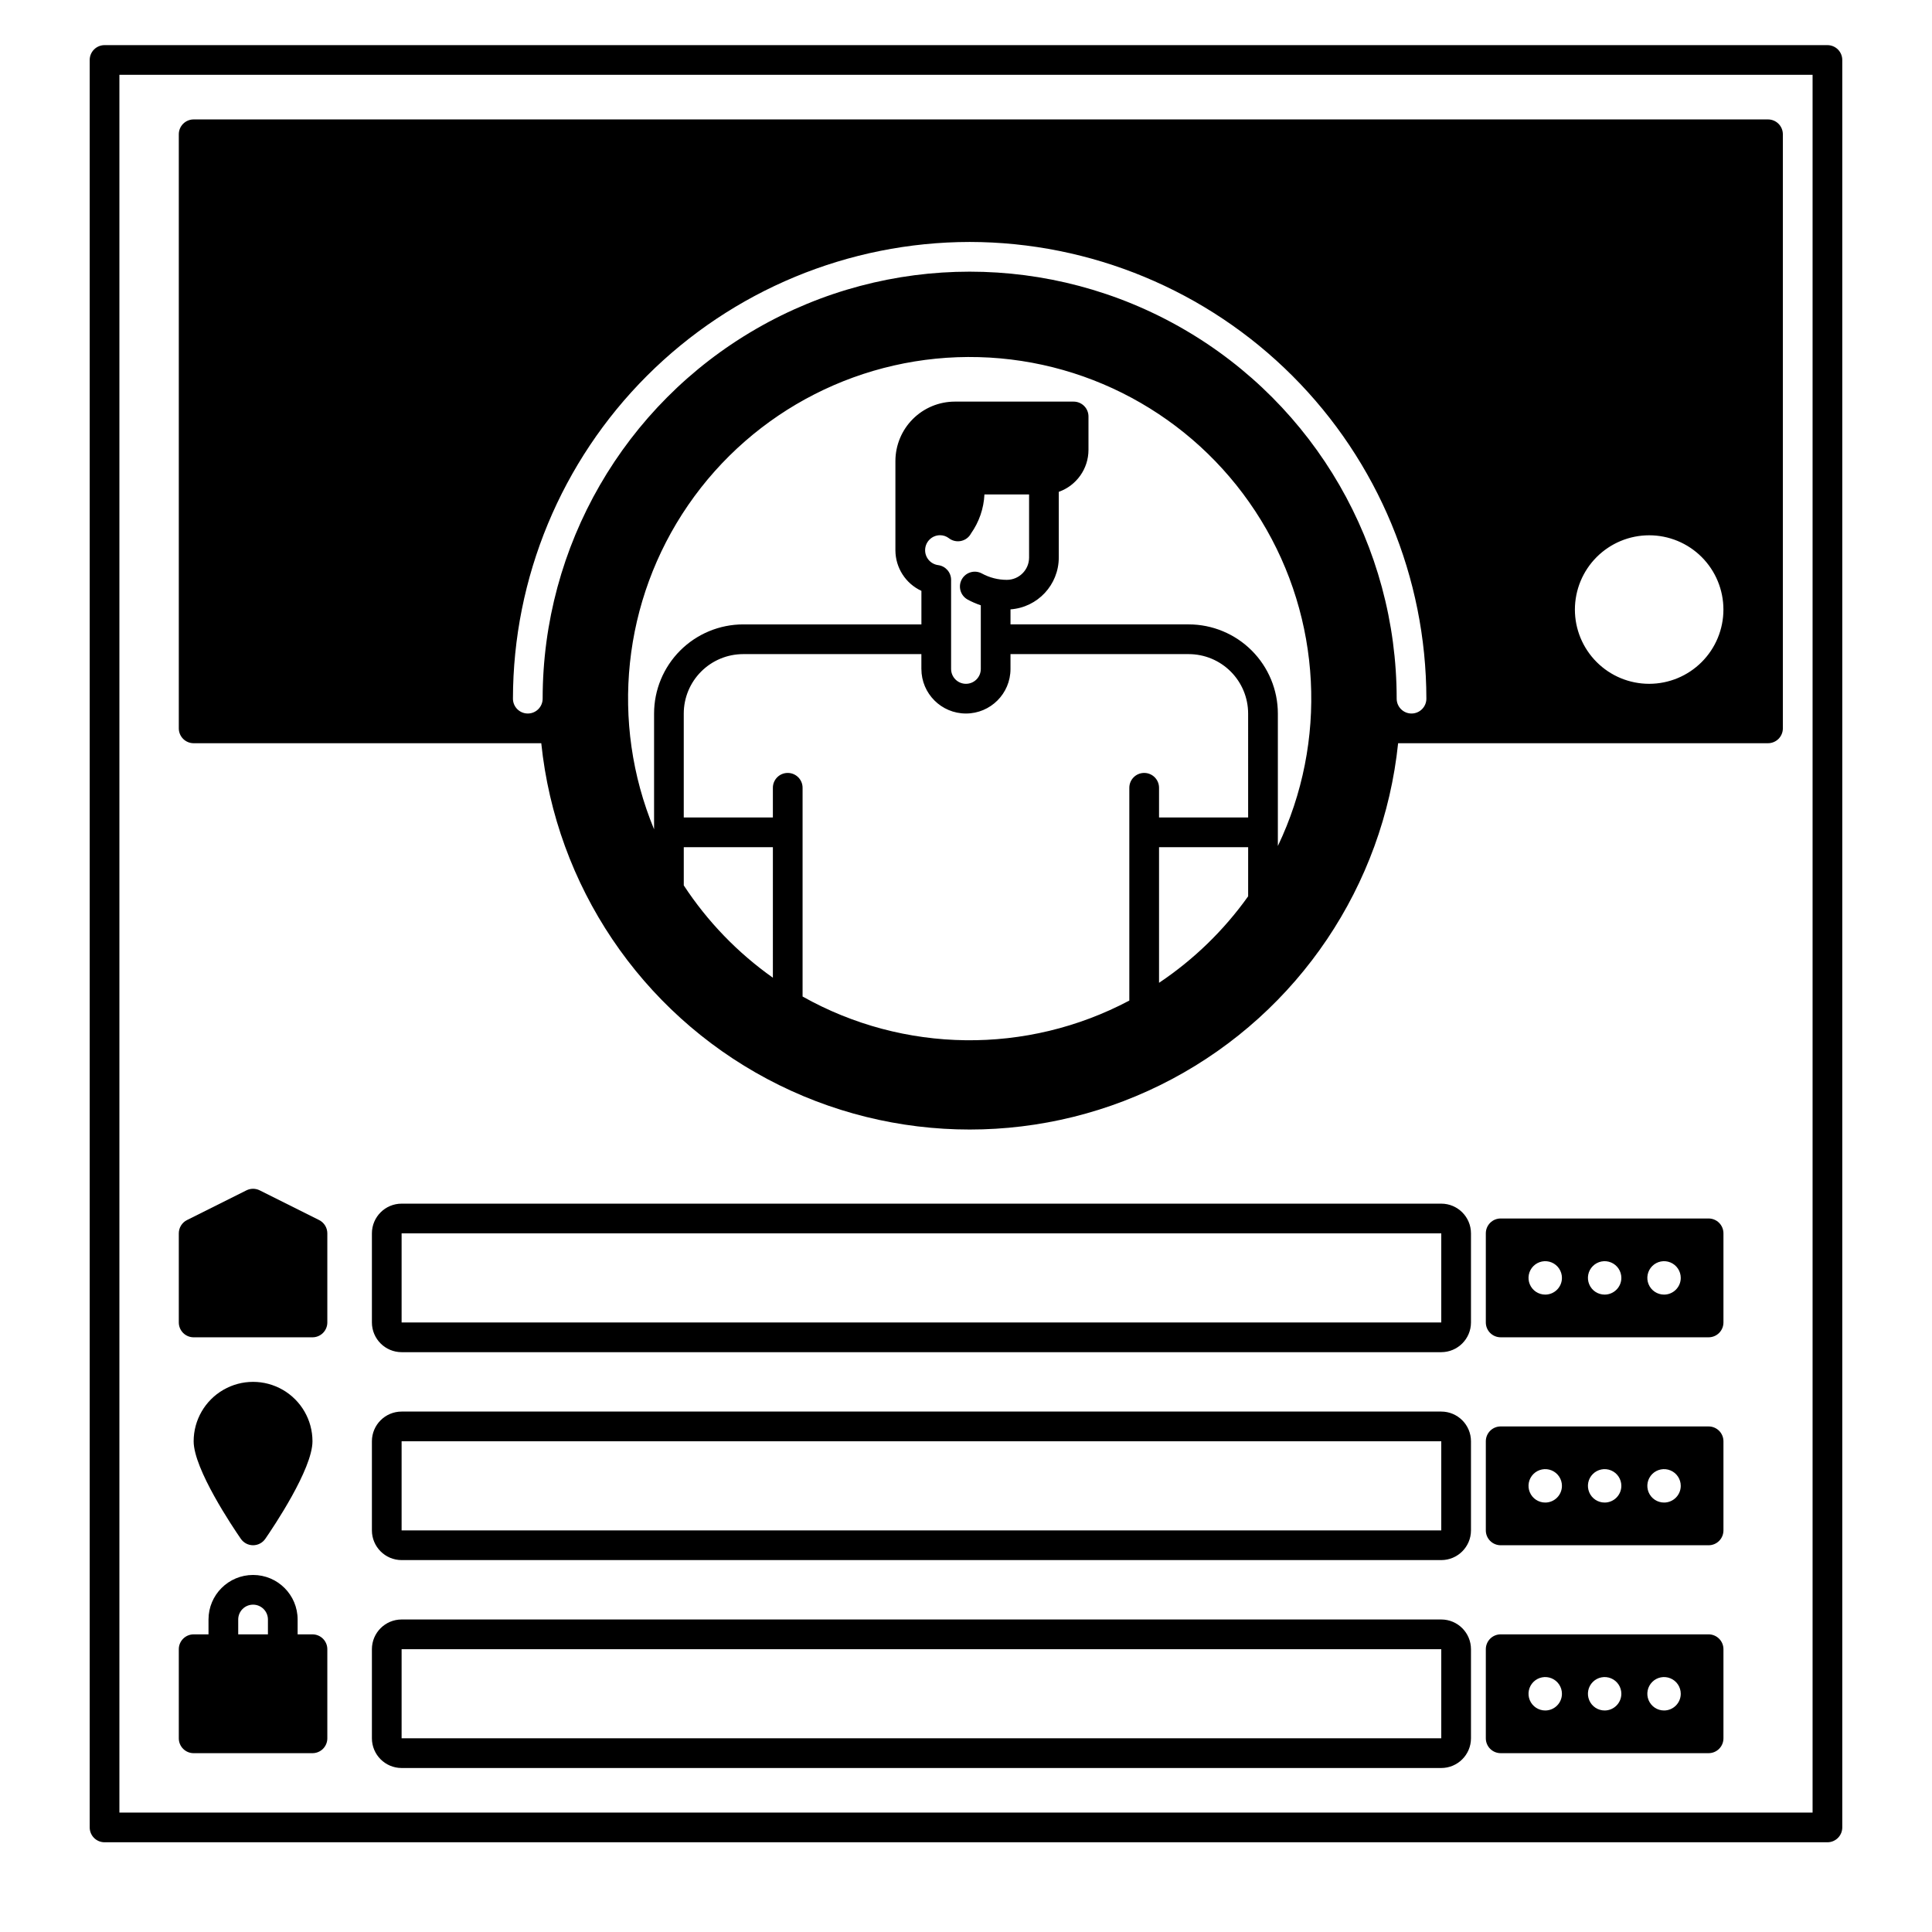
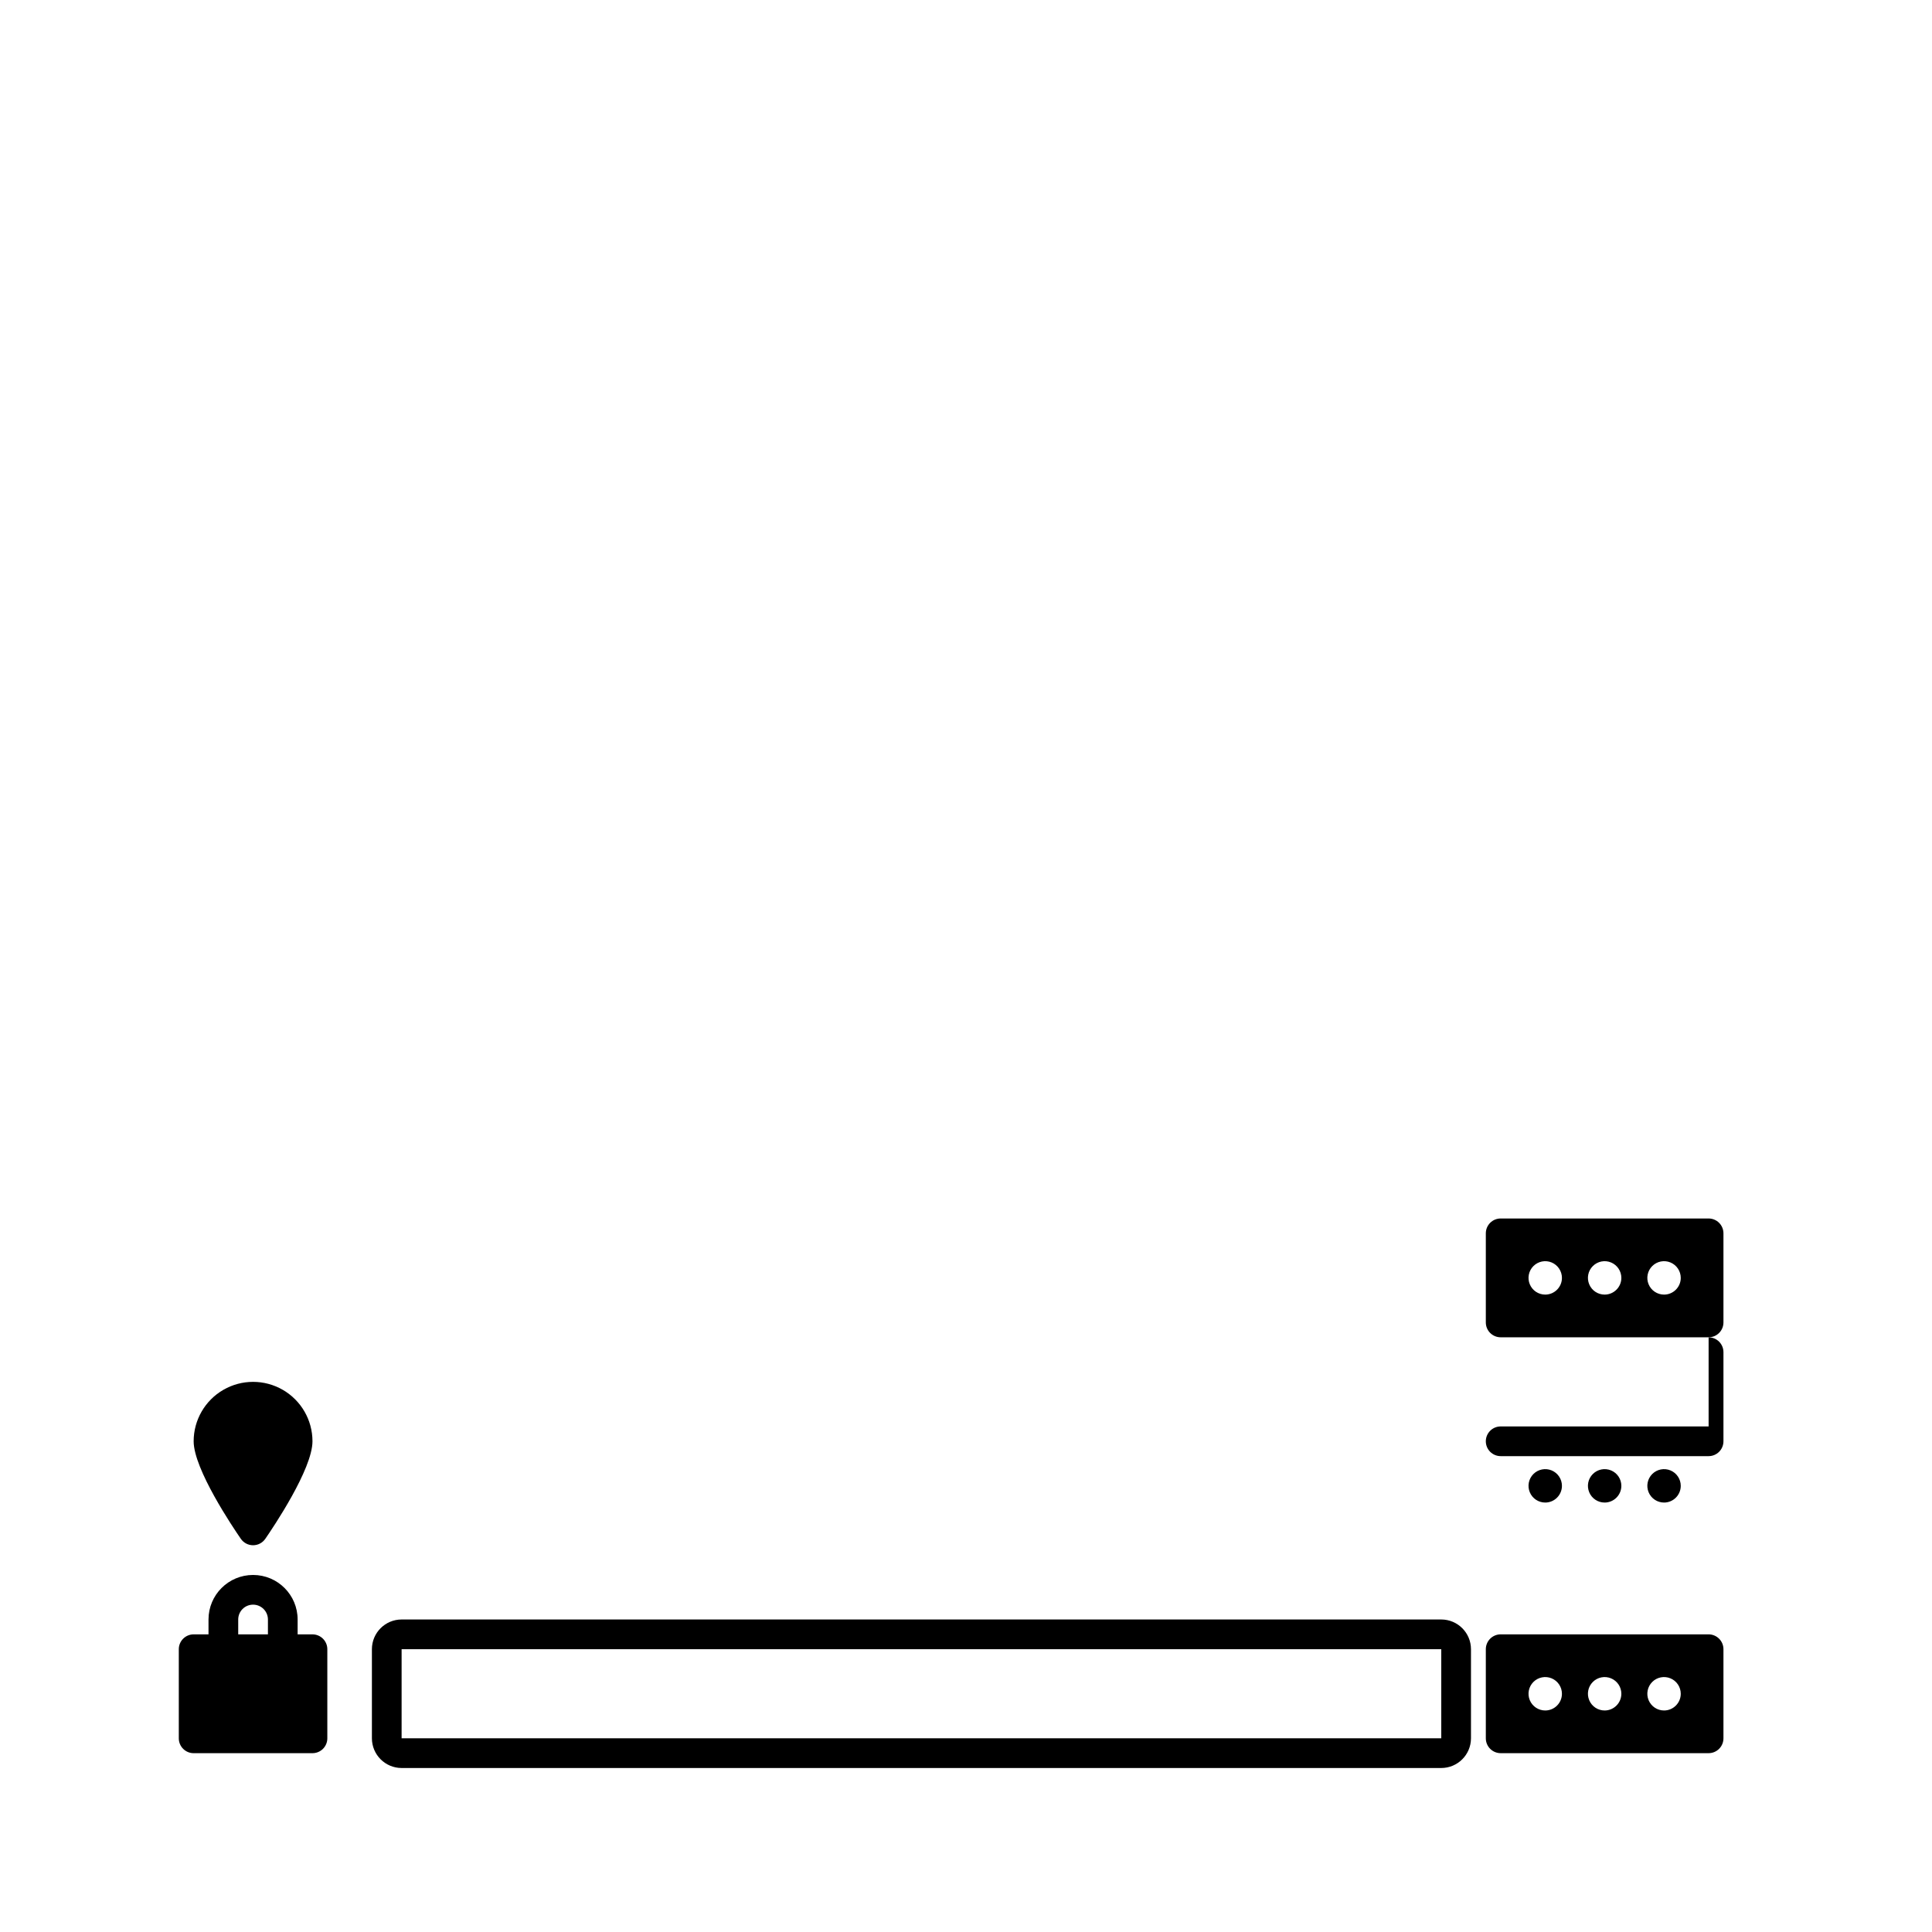
<svg xmlns="http://www.w3.org/2000/svg" fill="#000000" width="800px" height="800px" version="1.1" viewBox="144 144 512 512">
  <g>
-     <path d="m628.29 155.96h-456.58c-2.176 0-3.938 1.762-3.938 3.938v468.39c0 1.043 0.414 2.043 1.152 2.781 0.738 0.738 1.738 1.152 2.785 1.152h456.58c1.043 0 2.043-0.414 2.781-1.152 0.738-0.738 1.152-1.738 1.152-2.781v-468.39c0-1.043-0.414-2.047-1.152-2.785-0.738-0.738-1.738-1.152-2.781-1.152zm-3.938 468.39h-448.71v-460.52h448.71z" />
-     <path d="m195.32 340.96h92.121c3.918 37.785 26.371 71.145 59.902 88.992 33.527 17.848 73.742 17.848 107.27 0 33.531-17.848 55.984-51.207 59.902-88.992h98.023c1.043 0 2.047-0.414 2.785-1.152 0.738-0.738 1.152-1.738 1.152-2.781v-157.44c0-1.043-0.414-2.047-1.152-2.785s-1.742-1.152-2.785-1.152h-417.22c-2.172 0-3.934 1.762-3.934 3.938v157.44c0 1.043 0.414 2.043 1.152 2.781 0.738 0.738 1.738 1.152 2.781 1.152zm153.5 62.148h0.004c-9.336-6.606-17.348-14.906-23.617-24.469v-10.125h23.617zm125.95-21.582v0.004c-6.418 9.008-14.418 16.777-23.613 22.926v-35.941h23.617zm0-20.887h-23.613v-7.871c0-2.172-1.762-3.934-3.938-3.934-2.172 0-3.938 1.762-3.938 3.934v56.395c-27.164 14.398-59.789 13.992-86.59-1.074v-55.32c0-2.172-1.762-3.934-3.938-3.934-2.172 0-3.934 1.762-3.934 3.934v7.871h-23.617v-27.551c0.004-4.172 1.664-8.176 4.617-11.125 2.949-2.953 6.953-4.613 11.125-4.617h47.23v3.938l0.004-0.004c0 6.523 5.285 11.809 11.809 11.809 6.519 0 11.805-5.285 11.805-11.809v-3.938h47.23l0.004 0.004c4.172 0.004 8.176 1.664 11.125 4.617 2.953 2.949 4.613 6.953 4.617 11.125zm-74.363-57.762v0.004c1.125 0.613 2.301 1.121 3.516 1.527v16.871c0 2.176-1.762 3.938-3.934 3.938-2.176 0-3.938-1.762-3.938-3.938v-23.613c0-1.984-1.477-3.66-3.445-3.906-2.066-0.281-3.562-2.109-3.434-4.191 0.129-2.082 1.84-3.711 3.926-3.731 0.852-0.008 1.68 0.27 2.356 0.785 0.078 0.059 0.156 0.117 0.238 0.172 1.766 1.168 4.144 0.727 5.375-0.996 0.098-0.141 0.188-0.285 0.266-0.434 2.141-3.039 3.375-6.621 3.551-10.332h11.832v16.727c-0.004 3.258-2.644 5.902-5.902 5.906-2.312 0-4.59-0.582-6.617-1.691-1.902-1.027-4.281-0.324-5.32 1.57-1.039 1.898-0.355 4.277 1.531 5.332zm82.238 65.309v-35.098c-0.008-6.262-2.5-12.262-6.926-16.691-4.43-4.426-10.43-6.918-16.691-6.926h-47.234v-3.984c7.203-0.52 12.781-6.508 12.793-13.727v-17.418c4.711-1.668 7.863-6.121 7.871-11.117v-8.855c0-1.047-0.414-2.047-1.152-2.785-0.738-0.738-1.738-1.152-2.781-1.152h-31.488c-4.176 0.004-8.176 1.664-11.129 4.617-2.949 2.953-4.609 6.953-4.617 11.129v23.695-0.004c0.027 4.606 2.711 8.781 6.891 10.715v8.887h-47.234c-6.262 0.008-12.262 2.5-16.691 6.926-4.426 4.43-6.918 10.43-6.922 16.691v30.688c-11.734-28.328-8.332-60.668 9.043-85.934s46.355-40.02 77.008-39.203c30.648 0.816 58.805 17.094 74.809 43.25 16 26.156 17.676 58.633 4.453 86.297zm98.398-82.328c5.219 0 10.227 2.07 13.918 5.762 3.688 3.691 5.762 8.699 5.762 13.918s-2.074 10.223-5.762 13.914c-3.691 3.691-8.699 5.766-13.918 5.766s-10.227-2.074-13.914-5.766c-3.691-3.691-5.766-8.695-5.766-13.914 0.008-5.219 2.082-10.223 5.769-13.91 3.691-3.691 8.691-5.766 13.91-5.769zm-180.07-77.738c32.086 0.039 62.852 12.801 85.539 35.492 22.691 22.688 35.453 53.453 35.492 85.539 0 2.176-1.762 3.938-3.938 3.938-2.172 0-3.934-1.762-3.934-3.938 0-40.426-21.57-77.785-56.582-97.996-35.012-20.215-78.148-20.215-113.16 0-35.012 20.211-56.582 57.57-56.582 97.996 0 2.176-1.762 3.938-3.934 3.938-2.176 0-3.938-1.762-3.938-3.938 0.039-32.086 12.801-62.852 35.492-85.539 22.688-22.691 53.453-35.453 85.543-35.492z" />
    <path d="m596.8 466.91h-55.105c-2.176 0-3.938 1.762-3.938 3.938v23.617-0.004c0 1.047 0.414 2.047 1.152 2.785 0.738 0.738 1.742 1.152 2.785 1.152h55.105c1.043 0 2.043-0.414 2.781-1.152 0.738-0.738 1.152-1.738 1.152-2.785v-23.613c0-1.043-0.414-2.047-1.152-2.785s-1.738-1.152-2.781-1.152zm-43.297 20.172c-1.793 0-3.406-1.078-4.094-2.734-0.684-1.652-0.305-3.559 0.961-4.824 1.266-1.266 3.172-1.645 4.828-0.961 1.652 0.688 2.731 2.301 2.731 4.094 0 2.441-1.98 4.422-4.426 4.426zm15.742 0c-1.789 0-3.406-1.078-4.09-2.734-0.688-1.652-0.309-3.559 0.961-4.824 1.266-1.266 3.168-1.645 4.824-0.961 1.656 0.688 2.734 2.301 2.734 4.094-0.004 2.441-1.984 4.422-4.43 4.426zm15.742 0h0.004c-1.793 0-3.406-1.078-4.094-2.734-0.684-1.652-0.305-3.559 0.961-4.824 1.266-1.266 3.172-1.645 4.828-0.961 1.652 0.688 2.731 2.301 2.731 4.094 0 2.441-1.984 4.422-4.426 4.426z" />
-     <path d="m195.32 498.4h31.488c1.047 0 2.047-0.414 2.785-1.152 0.738-0.738 1.152-1.738 1.152-2.785v-23.613c0-1.492-0.844-2.856-2.176-3.523l-15.742-7.871c-1.109-0.555-2.414-0.555-3.523 0l-15.742 7.871c-1.336 0.668-2.176 2.031-2.176 3.523v23.617-0.004c0 1.047 0.414 2.047 1.152 2.785 0.738 0.738 1.738 1.152 2.781 1.152z" />
    <path d="m195.32 525.95c0 7.379 10.418 22.828 12.504 25.852l0.004 0.004c0.734 1.062 1.945 1.699 3.238 1.699 1.293 0 2.504-0.637 3.238-1.699 2.086-3.023 12.504-18.473 12.504-25.855 0-5.625-3-10.82-7.871-13.633s-10.871-2.812-15.742 0c-4.871 2.812-7.875 8.008-7.875 13.633z" />
    <path d="m195.32 608.61h31.488c1.047 0 2.047-0.414 2.785-1.152 0.738-0.738 1.152-1.738 1.152-2.781v-23.617c0-1.043-0.414-2.043-1.152-2.781-0.738-0.738-1.738-1.156-2.785-1.156h-3.934v-3.938 0.004c0-6.523-5.289-11.809-11.809-11.809-6.523 0-11.809 5.285-11.809 11.809v3.938l-3.938-0.004c-2.172 0-3.934 1.766-3.934 3.938v23.617c0 1.043 0.414 2.043 1.152 2.781s1.738 1.152 2.781 1.152zm11.809-35.426v0.004c0-2.176 1.762-3.938 3.938-3.938 2.172 0 3.938 1.762 3.938 3.938v3.938l-7.875-0.004z" />
-     <path d="m525.95 502.34h-275.52c-4.344-0.008-7.867-3.527-7.871-7.875v-23.613c0.004-4.348 3.527-7.867 7.871-7.871h275.52c4.348 0.004 7.867 3.523 7.875 7.871v23.617-0.004c-0.008 4.348-3.527 7.867-7.875 7.875zm-275.52-31.488v23.617l275.52-0.004v-23.613z" />
-     <path d="m596.8 522.02h-55.105c-2.176 0-3.938 1.762-3.938 3.934v23.617c0 1.043 0.414 2.047 1.152 2.785 0.738 0.738 1.742 1.152 2.785 1.152h55.105c1.043 0 2.043-0.414 2.781-1.152 0.738-0.738 1.152-1.742 1.152-2.785v-23.617c0-1.043-0.414-2.043-1.152-2.781s-1.738-1.152-2.781-1.152zm-43.297 20.172c-1.793 0-3.406-1.078-4.094-2.734-0.684-1.656-0.305-3.559 0.961-4.824s3.172-1.645 4.828-0.961c1.652 0.684 2.731 2.301 2.731 4.09 0 2.445-1.98 4.426-4.426 4.43zm15.742 0c-1.789 0-3.406-1.078-4.09-2.734-0.688-1.656-0.309-3.559 0.961-4.824 1.266-1.266 3.168-1.645 4.824-0.961 1.656 0.684 2.734 2.301 2.734 4.09-0.004 2.445-1.984 4.426-4.43 4.43zm15.742 0h0.004c-1.793 0-3.406-1.078-4.094-2.734-0.684-1.656-0.305-3.559 0.961-4.824s3.172-1.645 4.828-0.961c1.652 0.684 2.731 2.301 2.731 4.09 0 2.445-1.984 4.426-4.426 4.43z" />
-     <path d="m525.95 557.44h-275.52c-4.344-0.004-7.867-3.523-7.871-7.871v-23.617c0.004-4.344 3.527-7.867 7.871-7.871h275.52c4.348 0.004 7.867 3.527 7.875 7.871v23.617c-0.008 4.348-3.527 7.867-7.875 7.871zm-275.52-31.488v23.617h275.52v-23.617z" />
+     <path d="m596.8 522.02h-55.105c-2.176 0-3.938 1.762-3.938 3.934c0 1.043 0.414 2.047 1.152 2.785 0.738 0.738 1.742 1.152 2.785 1.152h55.105c1.043 0 2.043-0.414 2.781-1.152 0.738-0.738 1.152-1.742 1.152-2.785v-23.617c0-1.043-0.414-2.043-1.152-2.781s-1.738-1.152-2.781-1.152zm-43.297 20.172c-1.793 0-3.406-1.078-4.094-2.734-0.684-1.656-0.305-3.559 0.961-4.824s3.172-1.645 4.828-0.961c1.652 0.684 2.731 2.301 2.731 4.09 0 2.445-1.98 4.426-4.426 4.43zm15.742 0c-1.789 0-3.406-1.078-4.09-2.734-0.688-1.656-0.309-3.559 0.961-4.824 1.266-1.266 3.168-1.645 4.824-0.961 1.656 0.684 2.734 2.301 2.734 4.09-0.004 2.445-1.984 4.426-4.43 4.43zm15.742 0h0.004c-1.793 0-3.406-1.078-4.094-2.734-0.684-1.656-0.305-3.559 0.961-4.824s3.172-1.645 4.828-0.961c1.652 0.684 2.731 2.301 2.731 4.09 0 2.445-1.984 4.426-4.426 4.43z" />
    <path d="m596.8 577.12h-55.105c-2.176 0-3.938 1.766-3.938 3.938v23.617c0 1.043 0.414 2.043 1.152 2.781 0.738 0.738 1.742 1.152 2.785 1.152h55.105c1.043 0 2.043-0.414 2.781-1.152s1.152-1.738 1.152-2.781v-23.617c0-1.043-0.414-2.043-1.152-2.781-0.738-0.738-1.738-1.156-2.781-1.156zm-43.297 20.172v0.004c-1.793 0-3.406-1.082-4.094-2.734-0.684-1.656-0.305-3.559 0.961-4.828 1.266-1.266 3.172-1.645 4.828-0.957 1.652 0.684 2.731 2.297 2.731 4.09 0 2.445-1.98 4.426-4.426 4.43zm15.742 0v0.004c-1.789 0-3.406-1.082-4.09-2.734-0.688-1.656-0.309-3.559 0.961-4.828 1.266-1.266 3.168-1.645 4.824-0.957 1.656 0.684 2.734 2.297 2.734 4.09-0.004 2.445-1.984 4.426-4.43 4.43zm15.742 0 0.004 0.004c-1.793 0-3.406-1.082-4.094-2.734-0.684-1.656-0.305-3.559 0.961-4.828 1.266-1.266 3.172-1.645 4.828-0.957 1.652 0.684 2.731 2.297 2.731 4.09 0 2.445-1.984 4.426-4.426 4.43z" />
    <path d="m525.95 612.54h-275.52c-4.344-0.004-7.867-3.527-7.871-7.871v-23.617c0.004-4.344 3.527-7.867 7.871-7.871h275.52c4.348 0.004 7.867 3.527 7.875 7.871v23.617c-0.008 4.344-3.527 7.867-7.875 7.871zm-275.52-31.488v23.617h275.52v-23.617z" />
  </g>
</svg>